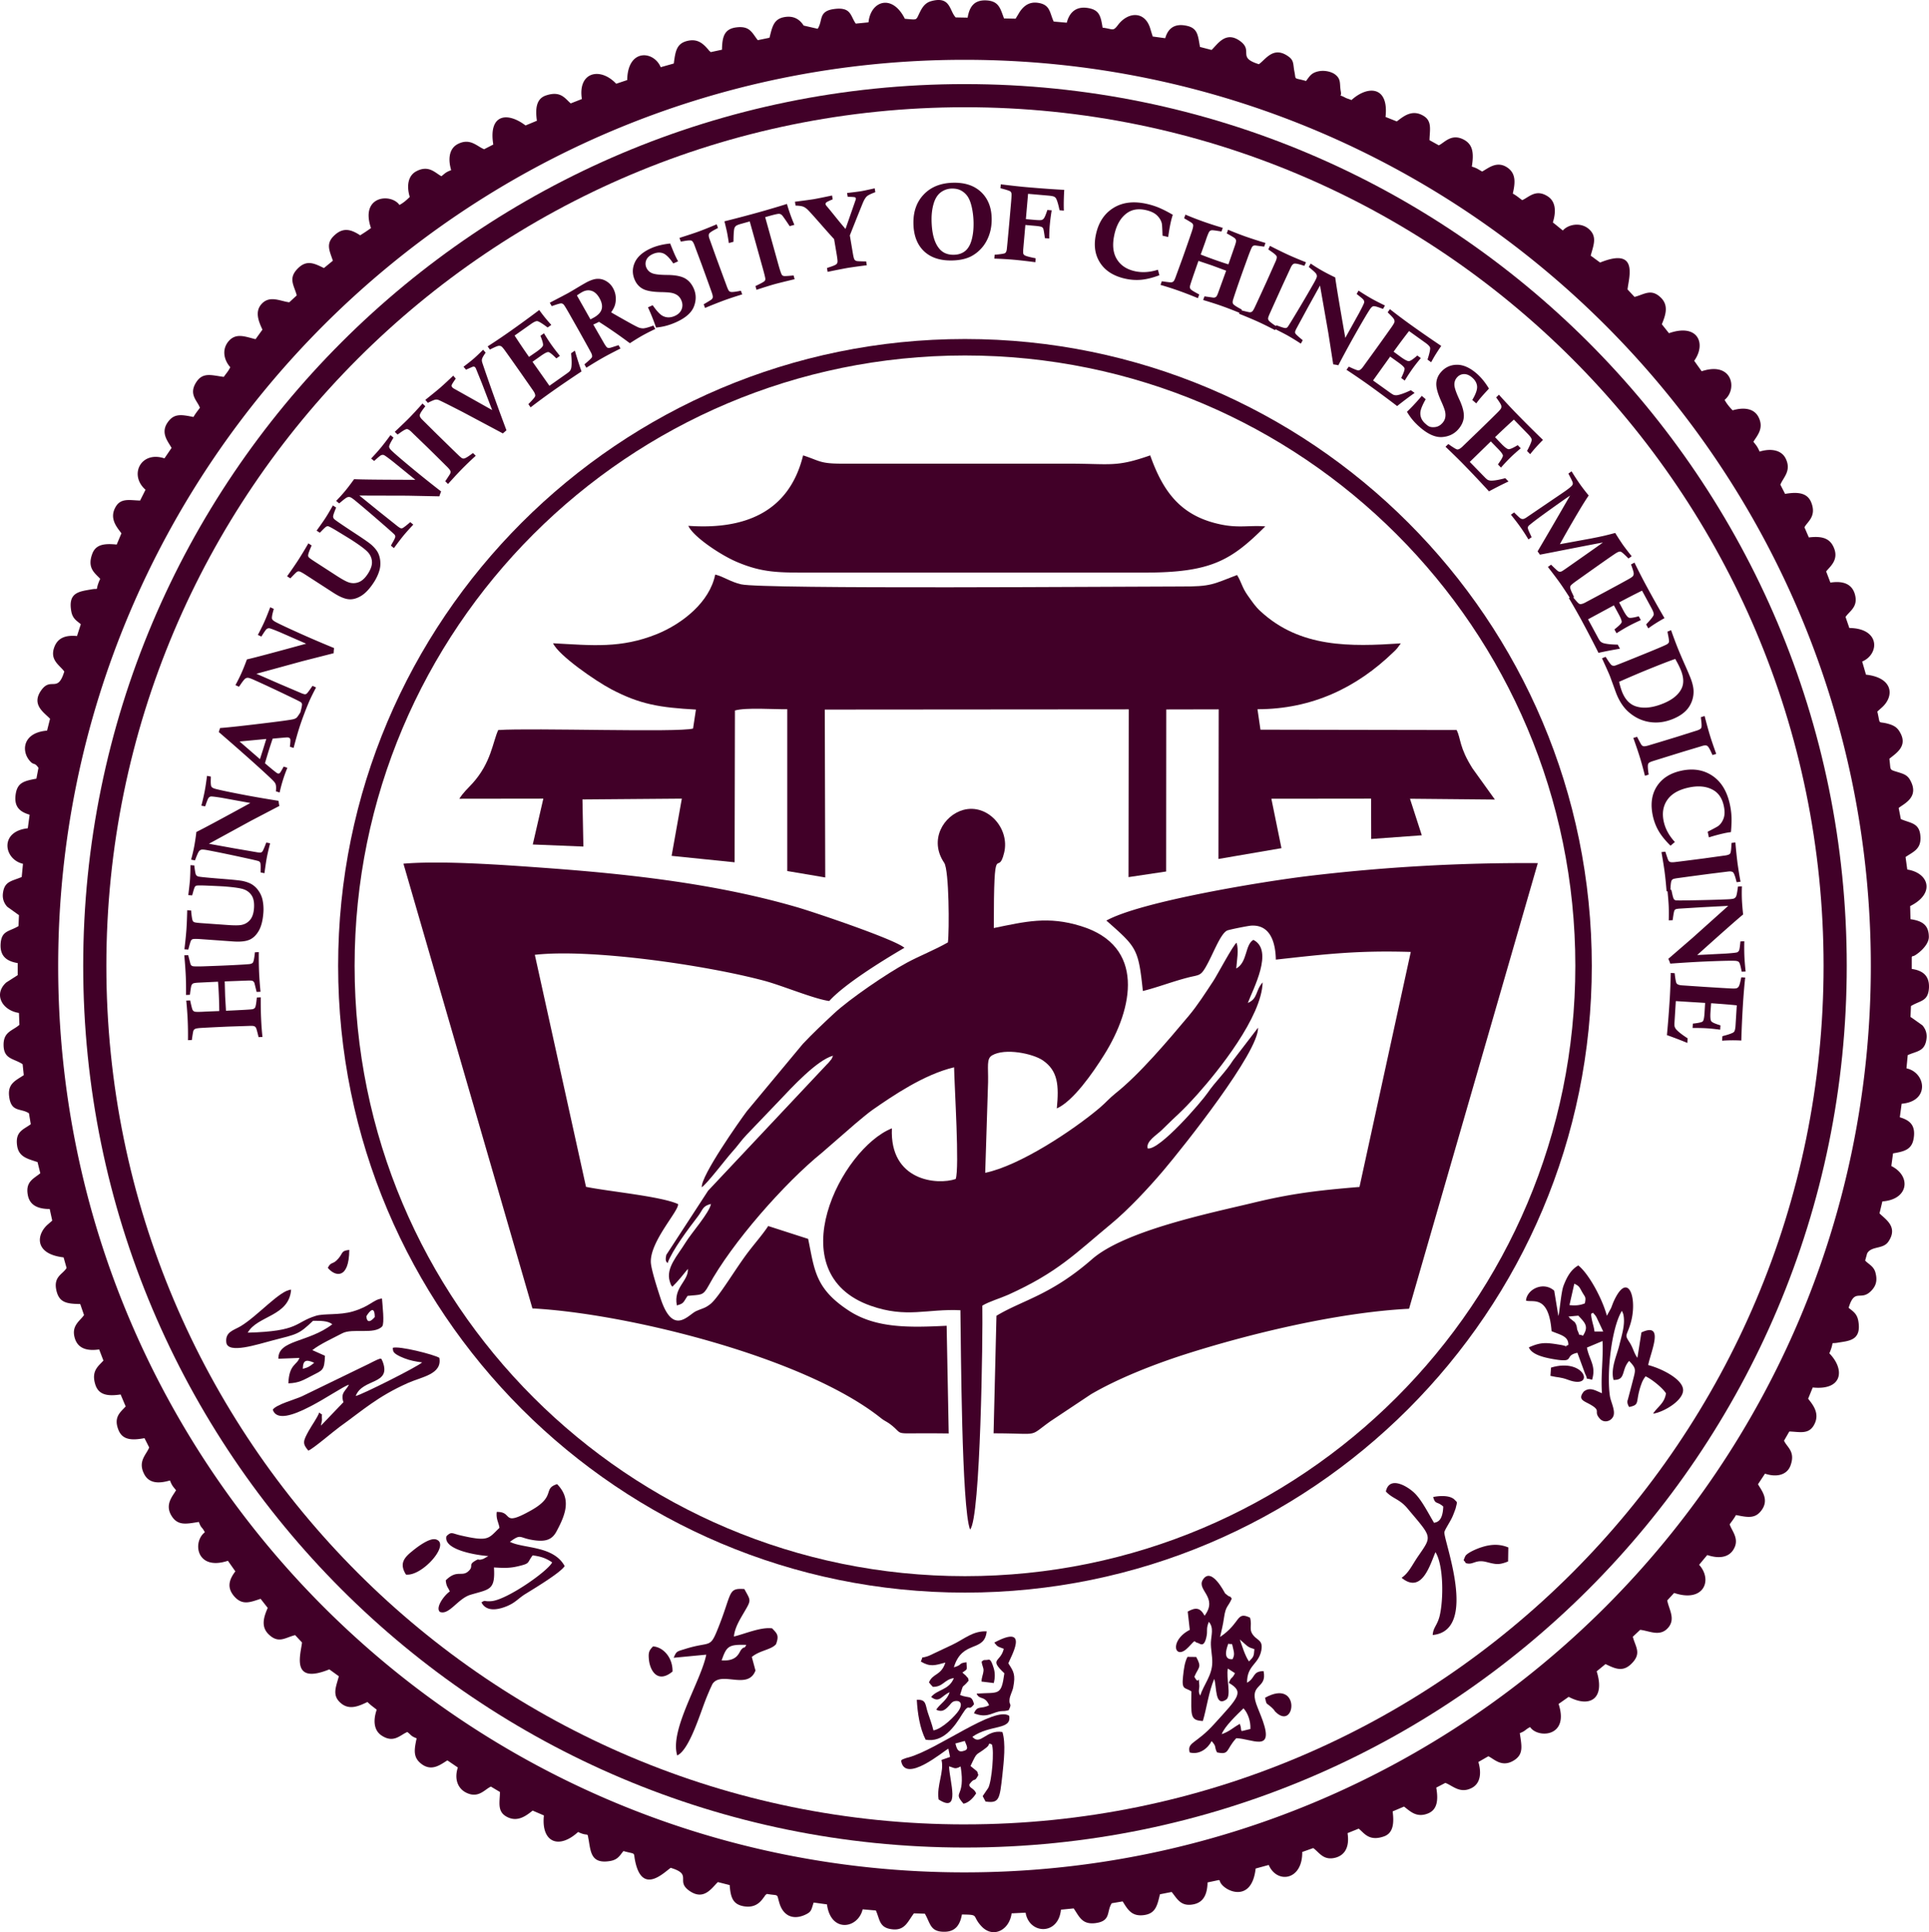
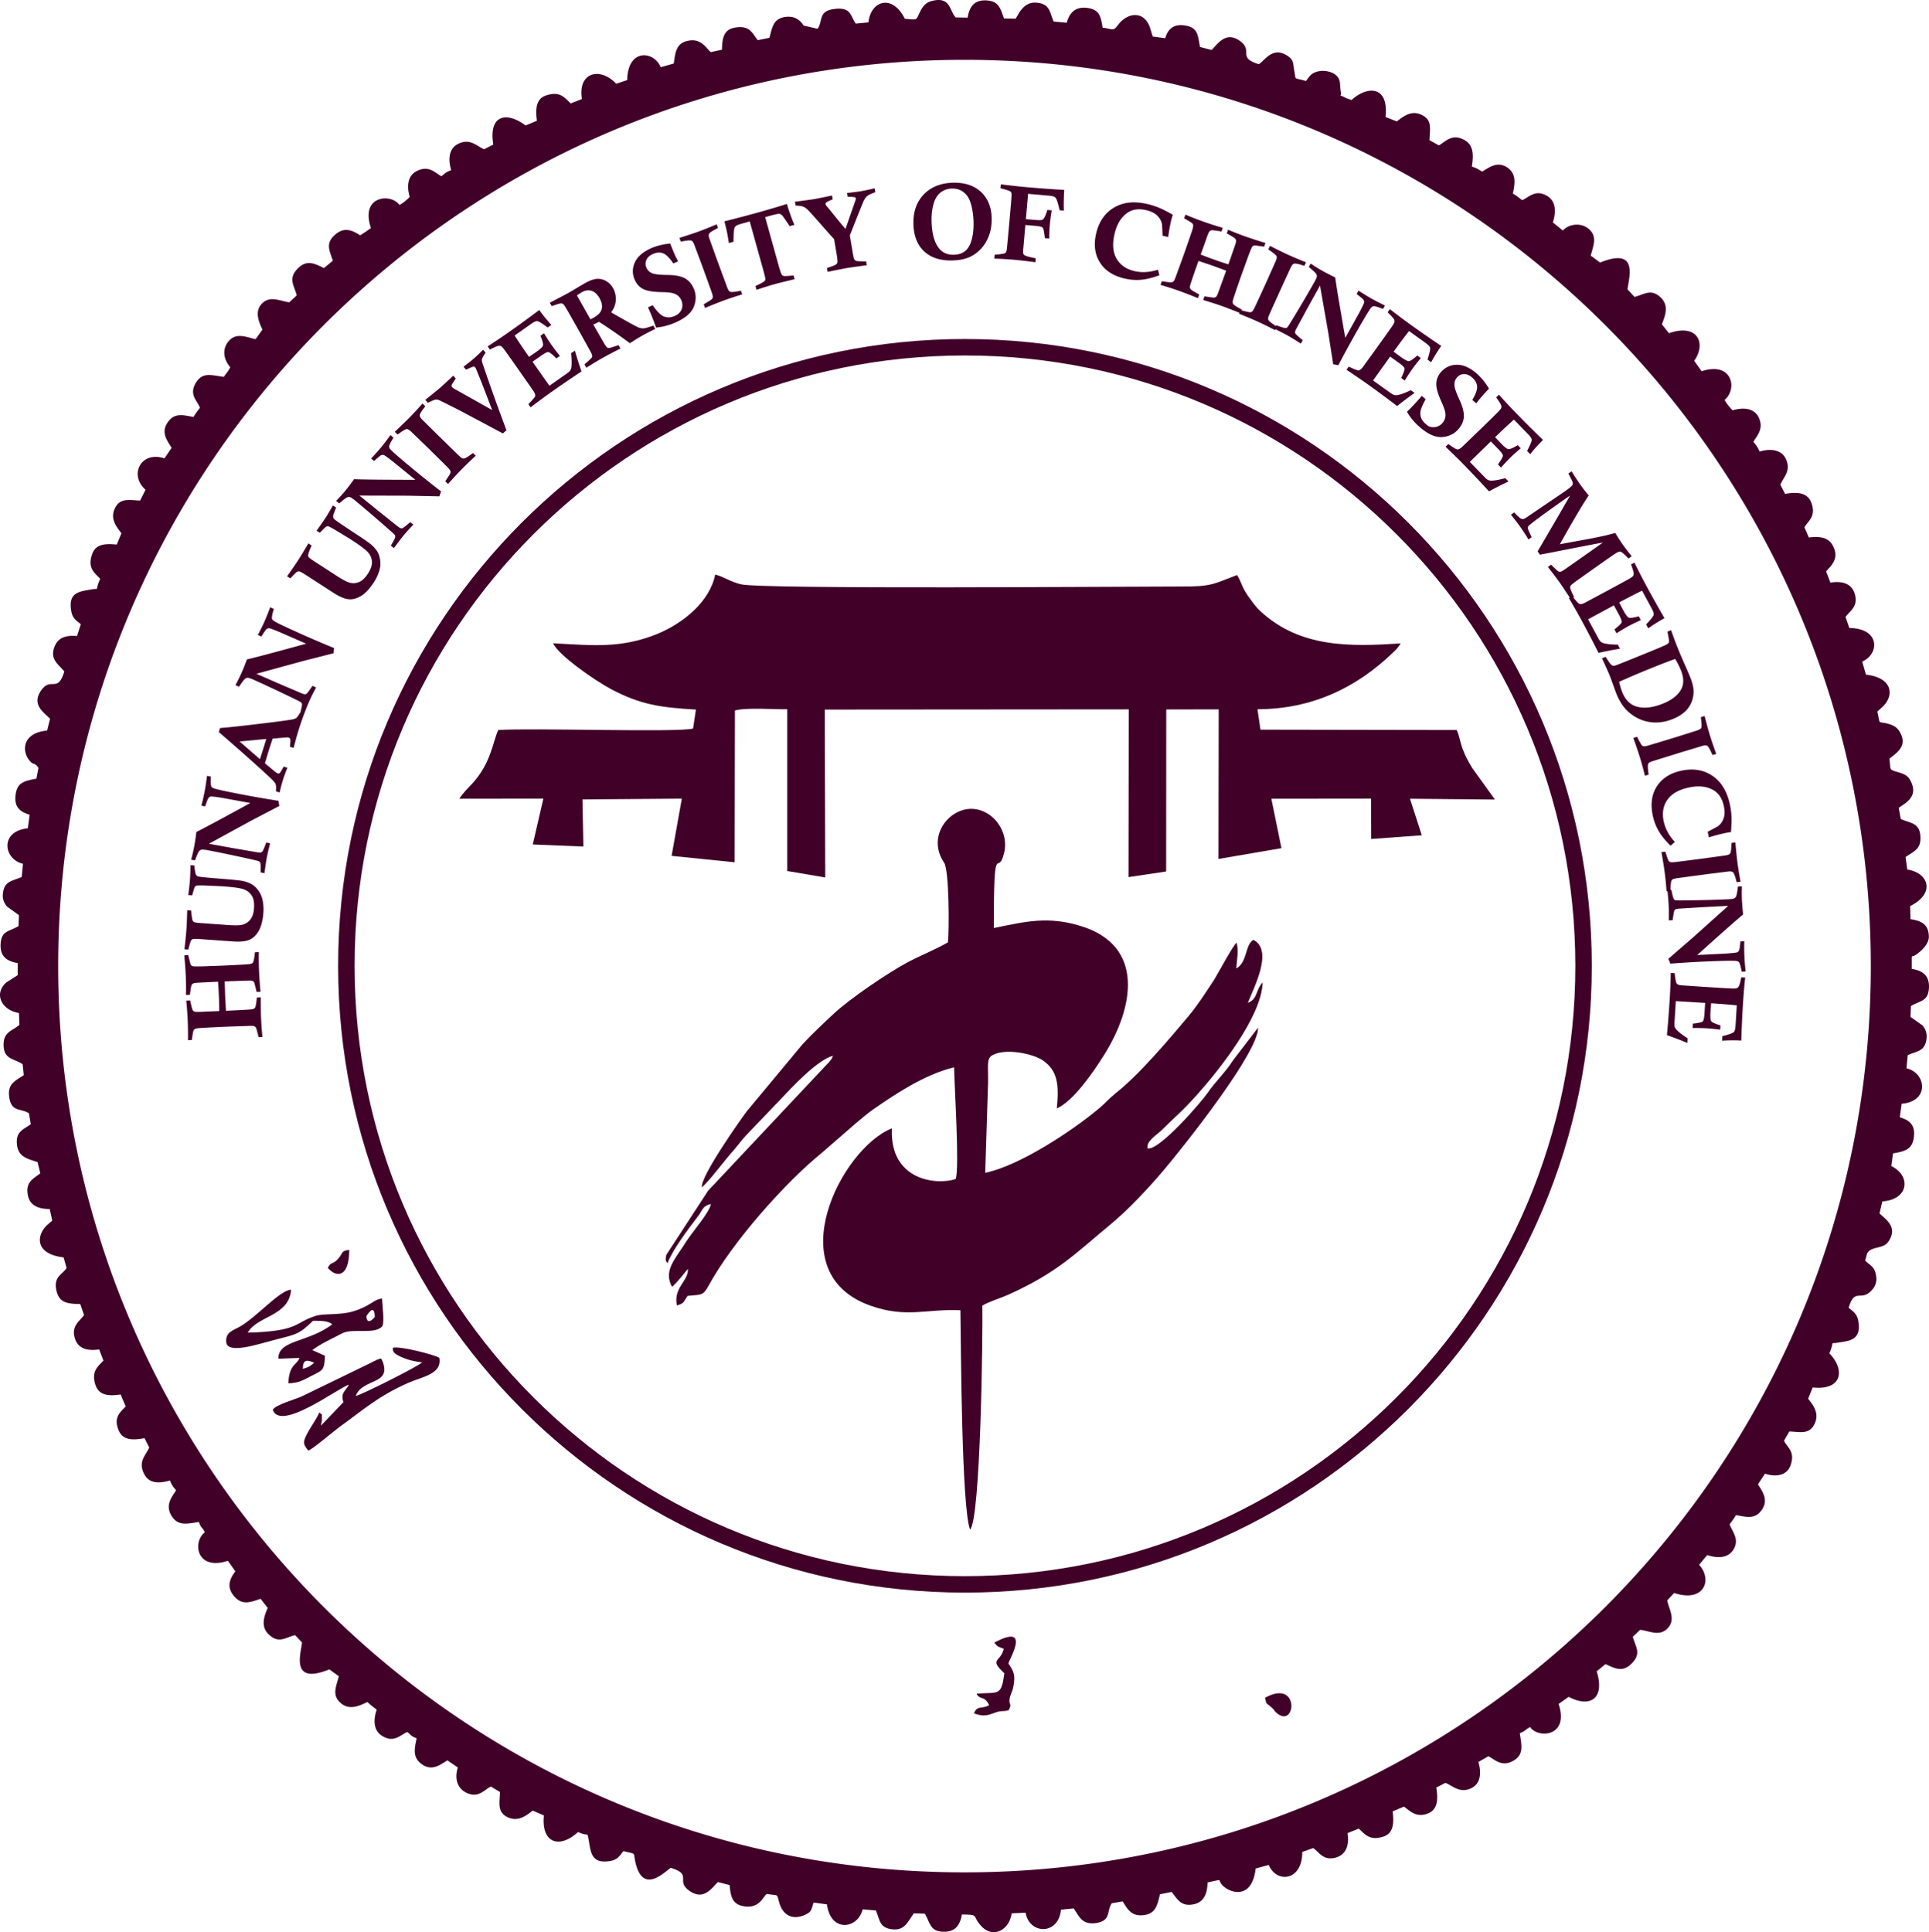
<svg xmlns="http://www.w3.org/2000/svg" viewBox="0 0 225.03 225.409">
  <g fill="#410028">
    <path d="m62.15 98.52 5.904.241-.107-5.496 11.592-.094-1.192 6.676 7.349.75.04-17.71c1.325-.374 4.551-.12 6.104-.147v18.877l4.43.75-.053-19.586 35.458-.027-.027 19.573 4.391-.656.013-18.904 6.118-.013-.027 17.455 7.348-1.26-1.177-5.765 11.632-.013.013 4.706 5.903-.43-1.379-4.263 9.906.094-2.61-3.633c-1.567-2.48-1.34-3.432-1.848-4.478l-22.889-.04-.348-2.387c6.358 0 11.592-2.52 15.875-6.676.16-.147.295-.282.429-.442l.415-.563c-5.89.388-11.713.536-16.344-3.727-.59-.523-.977-1.113-1.513-1.864-.683-.965-.71-1.528-1.245-2.386-2.85 1.086-2.985 1.354-6.572 1.34-6.452 0-48.817.336-51.28-.254-1.312-.309-1.995-.885-3.025-1.14-.643 3.218-3.815 5.725-6.8 6.945-4.23 1.702-7.55 1.314-12.114 1.072.616 1.395 4.926 4.384 6.786 5.363 3.387 1.783 5.662 2.131 9.879 2.373l-.335 2.212c-1.727.483-18.66-.094-22.728.174-.643 1.381-.817 3.835-3.039 6.261-.522.563-1.03 1.019-1.5 1.756l9.8-.013z" />
    <path d="M117.594 151.06c5.836-2.641 7.83-4.813 12.047-8.298 1.994-1.65 4.35-4.17 6.077-6.208 2.382-2.815 11.137-13.822 11.043-16.664l-2.918 3.808c-.857 1.367-2.088 2.507-2.972 3.807-.696 1.019-5.595 6.717-6.987 6.475-.228-.844 1.057-1.555 1.713-2.212 1.834-1.836 2.062-1.85 4.123-4.142 2.396-2.682 7.47-8.996 7.576-13.018-.857.952-.535 1.89-1.727 2.4.576-1.569 3.079-6.14.643-7.36-.99.563-.67 2.614-1.995 3.338.08-1.073.308-2.092.04-3.003-.36.187-2.275 3.794-2.69 4.424-.964 1.461-1.86 2.869-2.891 4.102-2.41 2.87-5.73 6.81-8.554 9.05-.75.603-1.057 1.019-1.874 1.716-3.105 2.614-9.29 6.717-13.318 7.548l.334-10.551c.04-1.797-.214-2.762.469-3.15 1.512-.886 4.752-.215 5.93.59 1.74 1.206 1.887 2.882 1.62 5.603 1.9-.845 4.189-4.116 5.527-6.26 3.427-5.457 4.82-12.697-2.717-15.016-3.842-1.193-6.479-.523-10.16.228 0-11.1.456-5.644 1.205-8.781.696-2.816-1.914-5.765-4.752-5.001-2.302.63-4.056 3.499-2.235 6.18.575.858.602 7.937.428 9.278-1.54.884-3.306 1.568-4.792 2.373-2.316 1.246-6.652 4.21-8.486 5.912-1.352 1.26-2.45 2.292-3.641 3.553l-6.546 7.87c-.803 1.072-5.367 7.534-5.247 8.86.643-.442 2.784-3.27 3.48-4.048.737-.804 1.085-1.38 1.74-2.065l3.735-3.9c1.553-1.636 4.444-4.8 6.358-5.337-.321.697.027.094-.401.67-.148.188-.174.202-.322.35l-13.854 14.733-4.872 7.48c-.188.792.053.832.147.966.549-1.528 2.463-4.049 3.507-5.416.656-.858.535-1.233 1.553-1.488-.174 1.019-2.276 3.378-2.972 4.518-.937 1.528-2.316 2.936-1.834 4.518.174.59.228.496.308.617.696-.67 1.299-1.462 1.807-2.078.094 1.42-1.713 2.158-1.285 4.263.844-.228.736-.362 1.245-1.113 1.566-.174 1.78.054 2.45-1.18 2.704-4.987 8.848-11.972 13.265-15.551l3.855-3.352c.522-.429 1.405-1.193 1.994-1.609 2.356-1.635 6.01-4.142 9.53-4.973.041 2.279.643 11.757.188 13.03-2.168.738-7.723.229-7.442-5.912-5.916 2.347-13.319 16.88-2.476 20.7 4.19 1.475 6.545.335 10.467.523.067 4.29.134 23.046 1.125 25.58 1.231-1.18 1.499-22.765 1.432-26.116.763-.47 2.061-.845 2.998-1.26Z" />
-     <path d="M152.543 102.207c-5.113.616-19.395 2.936-23.478 5.188 3.52 3.11 3.735 3.231 4.257 8.218 1.673-.415 3.36-1.072 5.153-1.542 1.352-.362 1.54-.147 2.169-1.233.87-1.488 1.686-3.861 2.503-4.277.214-.107 2.556-.576 2.864-.576 2.169-.094 2.784 1.93 2.825 3.968 5.916-.657 9.53-1.086 15.741-.898l-5.983 27.416c-4.86.402-7.951.764-12.516 1.877-4.859 1.167-14.831 3.204-18.673 6.543-4.832 4.223-8.112 4.772-11.163 6.609l-.335 13.715c5.622 0 3.935.51 6.652-1.421l4.712-3.137c3.119-1.824 7.242-3.46 11.003-4.666 7.389-2.36 17.696-4.88 26.102-5.309l15.019-51.99a213 213 0 0 0-26.852 1.514ZM99.055 152.924c-4.003-2.601-4.03-4.813-4.779-8.393l-4.658-1.501c-.656.992-1.446 1.877-2.289 2.976-1.486 1.93-3.467 5.336-4.457 6.127-.656.51-.87.469-1.674.83-.91.417-2.69 2.964-4.15-1.527-.307-.939-1.083-3.312-1.123-4.17-.108-2.453 3.32-6.046 3.172-6.797-1.995-.912-8.138-1.475-10.735-2.011l-5.97-27.068c6.492-.737 19.944 1.193 26.824 3.043 2.075.563 5.836 2.132 7.523 2.346 1.767-1.97 6.305-4.772 8.768-6.207-1.085-.965-10.254-4.062-12.422-4.705-9.437-2.762-19.557-3.888-29.462-4.612-4.658-.336-11.993-.885-16.558-.496l15.046 51.883c10.936.577 31.616 5.63 40.598 12.75.442.362.696.429 1.151.764 1.406 1.072.535 1.086 2.958 1.059 1.285-.013 2.57 0 3.855.013l-.24-12.562c-4.19.201-8.18.336-11.378-1.742ZM85.924 65.54c2.998 1.287 4.939 1.26 8.406 1.26h39.18c7.736 0 10.079-1.381 14.094-5.39-1.767-.147-3.025.202-5.06-.2-4.658-.926-6.8-3.66-8.366-8.085-4.029 1.408-4.537.965-9.57.965H98.144c-2.516 0-2.516-.335-4.457-.965-1.66 6.77-7.014 8.674-13.386 8.218.536 1.247 3.735 3.392 5.622 4.197ZM62.204 179.67c1.46.228 2.195-.054 2.704-.992 1.138-2.105 1.727-3.848.08-5.537-1.713.536-.08 1.394-2.998 3.043-3.587 2.024-2.048.148-4.042.201-.094.845.214 1.193.32 1.85-1.31 1.247-1.204 1.663-4.604.872-.95-.228-1.004-.456-1.58.107-.4 1.542 3.28 2.198 4.886 2.32l-.575.32c-.803.282-.362-.133-1.004.256-.777.469-.107.59-.723 1.166-.776.75-1.352-.228-2.664 1.086.067.764.268.804.469 1.3-.67.456-1.714 1.904-1.151 2.387 1.07.415 2.088-1.555 3.56-1.998 2.236-.67 2.905-.51 2.744-3.19 1.125.066 1.794.107 2.851-.148 1.406-.335.978-.362 1.66-1.26 1.031.134 1.607.362 2.276.817-.496 1.02-5.207 4.317-7.041 4.518-.964.094-.683-.187-1.205.148.482.965 1.566.952 2.69.55 1.272-.456 1.527-.98 2.477-1.556.99-.616 4.056-2.453 4.538-3.23-1.325-2.414-4.846-2.025-6.385-2.83 1.365-.991 1.017-.455 2.717-.2ZM50.853 179.59c-.763-.229-2.289.978-2.744 1.353-.937.751-1.566 1.448-.75 2.749 1.875.241 5.261-3.58 3.494-4.103M169.45 176.908c.053-.107.334-.845.36-.938.202-.872.228-.63-.173-1.06-.549-.469-1.633-.429-2.45-.268.254.925.442.456 1.178 1.113-.067 1.85-.83 1.81-1.07 1.904-.576-.939-1.38-2.574-2.236-3.432-.83-.832-2.985-2.119-3.387-.228.763.844 1.566.844 2.503 1.957 2.905 3.472 2.932 3.164 1.245 5.617-.71 1.033-1.07 1.918-1.914 2.494 2.356 1.944 3.32-1.515 3.949-2.99.964 1.542.95 5.55.482 7.468-.281 1.1-.75 1.314-.803 2.198 5.42-.522 1.204-11.18 1.365-12.012.067-.322.723-1.273.95-1.823ZM172.836 180.5c-.522.162-1.727.658-1.914 1.073-.295.67-.134.349.067.778.857.282 1.084-.456 2.382-.134 1.152.295 1.473.375 2.557-.054l.027-1.635c-1.03-.43-2.061-.376-3.119-.027ZM85.616 190.918c.093-.992.656-1.917 1.11-2.695.951-1.622.884-1.421.108-2.842-2.008-.134-1.366.415-3.186 4.866-.857 2.092-.857 1.207-3.788 2.145-.91.282-.95.242-1.272 1.006l3.802-.362c-.63 3.137-4.31 8.781-3.387 11.758 1.392-.644 2.61-4.706 3.333-6.543.174-.442.295-.724.496-1.193l.267-.577c1.018-1.622 4.15.751 5.033-1.595l-.428-1.582c.937-.778 2.262-.831 2.824-1.488.402-1.073.08-1.274-.455-1.85-1.338-.174-3.199.657-4.457.952Zm.87 1.515c-.295.335-.429 1.394-2.303 1.273.576-1.635.777-1.877 2.878-1.81-.334.604-.134.054-.575.537M76.179 192.07c-.455.483-.576.684-.469 1.636.16 1.247 1.031 2.709 2.744 1.3.04-1.595-1.057-2.855-2.275-2.935M192.272 159.252c.294-1.556 1.954-5.082-.79-3.808l-.468 2.963c-.415-.55-.469-1.113-.937-1.837-.576-.871-.335-.684.08-1.984.964-2.95-.174-6.435-1.847-2.896-.16.335-.228.563-.362.898l-.495.912c-.522-1.944-2.075-4.867-3.333-5.872-.79.456-1.272 1.18-1.727 2.373-.294.764-.482 3.338-.602 3.512l-.482-2.936c-1.245-1.126-3.186-.187-3.293 1.153.75.268 2.65-.75 2.985 3.566.977.43 1.995.563 1.954 1.61-.188.07-.267.12-.297.153.09.057-.062.066 0 0-.063-.04-.245-.104-.706-.18-1.633-.269-2.21-.309-3.601.308.321.79 1.553 1.126 2.61 1.327 3.039.563 1.325-.335 3.052-.697l.897 2.44c.468.938-.147.402.816.71.496-1.649-.321-2.279-.602-3.754l1.82-.764c.107 2.038-.214 3.848-.067 6.087-.763-.309-1.378-.764-2.115-.201-.763.965.04 1.099.79 1.541 1.325.765.254.751 1.111 1.663.495.51 1.312.268 1.553-.349.24-.643-.295-1.622-.402-2.279-.415-2.628.174-8.017 1.392-9.988l.148.349c.294 1.18-.175 2.507-.456 3.687-.294 1.193-1.03 2.694-.669 4.022 1.473.053.87-1.167 1.82-2.212.884.938.764.978.389 2.466l-.536 2.038c-.013.054-.187.335.148.872 1.325-.282.682-.51 1.378-2.548.054-.134.12-.348.188-.469.026-.054.12-.241.16-.295l.188-.268c.722.322 2.007 1.367 2.382 1.984-.174 1.193-1.004 1.569-1.499 2.373 1.299-.188 3.735-1.662 3.48-2.936-.227-1.18-2.503-2.333-4.055-2.735Zm-8.62-9.492c.629.295.588.415.963 1.059.321.536.415.496.268 1.233-.469.201-1.058.295-1.794.201zm1.003 6.073c-.615-.322-.227.295-.629-.63-.093-.215-.04-.376-.16-.657-.174-.389-.215-.322-.375-.47l-.268-.214c-.027-.027-.107-.04-.12-.12-.027-.094-.094-.094-.148-.148l1.165-.107c.75.804 1.272 1.247.535 2.346Zm1.352-.496c-.067-.523-.147-.697-.267-1.207-.268-1.206-.014-.79.08-.992l.228.255c.026.027.066.094.093.12.027.04.067.108.094.148l.79 1.676z" />
-     <path d="m180.934 159.547-.067.965c.964.228 1.111.107 2.088.469 3.2 1.18 1.981-2.654-2.02-1.434M105.988 205.022c-.24.067-.267.053-.482.147-.401.16-.16.04-.388.228.429 2.762 4.993-1.14 5.515-1.394l.2.965-1.003.349c.348 1.354-.589 2.962-.335 4.611 2.61 1.69 1.272-2.131 1.218-3.86.63.16.643.388 1.352.013.603 3.767-1.017 2.802.335 4.343.616-.12 1.138-.67 1.472-1.206-.254-.657-.883-.603-.776-1.073.683-.911.522-.094 1.03-1.059-.187-.59 0-.295-.695-.885l-.214-.174c.856-1.823.535-1.1 1.86-2.158.522-.416.067-.577.63-.362.294.737 0 4.25-.416 5.067l-.656.966.335.63c1.606.228 1.646-.255 1.968-3.124.16-1.555.415-3.647 0-4.987-1.915-.322-2.544 1.649-3.507.563 2.101-1.475 4.604-.75 4.296-2.453-1.686-1.18-8.325 3.914-11.739 4.853Zm6.305-.724c-.602.134-.696-.403-.843-.899l1.097-.295c.255.67.55 1.02-.254 1.194M115.104 190.315c-1.62-.067-2.583.884-3.989 1.555l-2.73 1.287c-1.138.429-.603-.108-.964.683 1.084.644 1.62.456 2.864.12-.508 1.556-1.445 1.208-1.914 2.307.228.281.214.281.455.523 1.218.013 1.312-.858 2.45-1.02-.562 1.408-1.914 1.301-2.65 2.2.963.764 1.204-.148 2.155-.55-.308.952-1.098 1.314-1.566 2.038.588.268.91.12 1.338-.295.335-.322.442-.604.79-.697.522-.135 1.084.16.495 1.099-.375.576-1.9 2.131-2.945 2.306-.2-.831-.415-1.314-.669-2.118-.295-.912-.16-1.515-1.272-1.448.08 1.515.348 3.324 1.031 4.652 2.061.362 3.373-1.515 4.257-2.963.937-1.515.629-.174 1.392-1.18-.308-1.126-.536-.63-1.633-1.072.482-1.529.134-.617 1.004-1.676-.134-.536-.04-.215-.215-.443-.026-.04-.08-.093-.107-.134-.04-.04-.093-.08-.134-.12l-.28-.242c.629-.469.521-.187.481-1.206-1.017.12-.415.295-1.472.59.977-3.258 3.574-1.676 3.828-4.197Z" />
    <path d="M115.988 191.628c.428.55.441.456 1.11.724-.388 1.622-1.78 1.113.067 2.856-.374 2.708-.629 2.185-3.239 2.373.335.777.964.201 1.46 1.354-.938.496-1.353-.027-1.768.938.723.282 1.312.362 2.142.04 1.271-.482 1.057-.16 1.914-.402.428-.884.013-.482.094-1.273.053-.47.334-.912.428-1.381.295-1.501.054-1.85-.562-2.802.12-.51 2.717-4.76-1.647-2.427Z" />
-     <path d="m114.502 196.173 1.432.175c.147-.604.16-1.18-.014-1.743-.388-1.274-.535-.952-.83-.952-.481-.014-.388.094-.575.188.04.509.254.697.214 1.099-.027.389-.227.737-.227 1.233M146.547 198.774c-.817-2.413 1.298-1.716.856-3.82-1.338.026-.91.79-1.927 1.353-.014-2.05 1.325-2.091 1.66-3.74.214-1.113-.308-1.153-.79-1.636-.777-.804-.228-1.193-.522-2.212-1.647-.79-1.044.604-3.494 2.253.188-.845.335-1.355.469-2.306.2-1.355.468-1.18.897-2.172-.308-.456-.094-.014-.656-.51-.04-.027-.08-.067-.12-.094-.068-.08-1.594-3.19-2.598-1.595-.763 1.207 1.82 2.038.201 4.196-.509-.952-1.03-1.005-1.968-.482l.241 2.131c-2.476 1.274-1.753 3.714-.147 2.011.99-1.045.509-.603 1.084-.482.241.053.683.59.978-.59.227-.912-.067-.939.307-1.877.603.697.281 1.528.241 2.386-.026.778.174 1.582.16 2.333 0 1.528-1.016 2.641-1.405 3.888-.294-.496-.08-.764-.107-1.193-.107-1.529.027.174-.575-1.006.482-1.153.91-1.046.214-2.306l-1.017-.013c-.335.63-.429 1.421-.522 2.292-.174 1.596.214 1.247.977 1.73-.027 2.855-.174 3.392 1.338 3.459.442-1.475.683-3.406 1.326-4.907.307.911.053 3.284 1.378 2.426.67-.415-.027-2.614.214-3.633l.83.537c-.401.79-.361.281-.722 1.126 1.833 1.072 1.137 1.676-1.687 4.786-2.128 2.373-3.2 2.105-2.878 3.338 1.178.308 2.155-.523 2.557-1.327.629.697.267.576.629 1.314 1.499.335 1.017-.322 2.249-1.65 1.793.04 4.403 1.703 3.105-1.997-.254-.724-.509-1.274-.776-2.011Zm-2.758-5.215c-.026-.014-1.311.295-.495-1.81.482.215.361-.375.616.818.12.536-.014.75-.12.992m1.7-1.542c.335.242.496.255.844.376-.067.844-.08.884-.63 1.434-.468-.63-.883-2.051-1.07-2.56zm.375 9.693-1.004.241c-.187-.321-.013.054-.107-.362 0-.026 0-.093-.013-.12l-.107-.362c-.817.456-1.165.871-2.115 1.206.348-.925 1.767-2.252 2.543-3.016.522.563.857 1.542.803 2.413Z" />
    <path d="M147.577 198.064c.215.951.08.482.83 1.193.375.362.174.241.402.469 2.342 2.266 2.958-3.995-1.232-1.663M51.255 158.407c-.63-.389-4.712-1.421-5.435-1.167.067.336-.187.617 1.352 1.22.683.269 1.312.376 2.075.483-.642.563-7.121 3.808-7.75 3.915.79-2.105 4.243-1.247 3.119-4.076-.215-.281.16-.576-1.58.322l-7.844 3.807c-.803.362-2.958.939-3.373 1.542.857 2.655 7.817-2.668 8.888-2.909-.402.764-.95.898-.683 1.917 0 .027.027.094.04.12l-2.623 2.736c.013-.12.12-.604.12-.644-.067-1.246.174-.335-.308-.898-.28.684-.803 1.381-1.244 2.159-.643 1.166-.763 1.474-.04 2.292.455-.12 2.958-2.266 3.627-2.748 2.65-1.89 4.404-3.54 7.991-5.135 1.62-.724 4.016-1.019 3.668-2.936ZM38.244 147.91c.843 1.032 2.476 1.38 2.503-2.092-.99.108-.682.322-1.285 1.02-.642.75-.843.294-1.218 1.072M36.517 154.09c.857 0 1.714-.027 2.25.402-2.799 2.159-6.346 1.797-6.292 4.022l2.45-.094c-.255.832-1.205.711-1.285 2.963 1.258-.04 1.753-.389 2.73-.885 1.258-.657 1.473-.576 1.54-2.332l-1.473-.657c.87-.697 2.463-1.421 3.48-1.958 1.178-.643 3.762.188 4.672-.817.28-.336.027-2.494-.027-3.245-1.03.12-1.339.898-3.386 1.502-1.567.469-3.4.214-4.35.523-2.49.777-1.861 1.796-7.925 1.957 1.111-1.998 4.819-1.877 5.06-5.014-1.285.04-3.882 3.057-5.89 4.263-.816.483-1.807.657-1.673 1.877.147 1.421 3.708.215 5.434-.228 2.865-.737 3.012-.684 4.685-2.279Zm.134 4.893c-.455.39-.67.537-1.325.711.013-1.06.415-1.113 1.325-.71m7.07-5.339s-.895 1.138-.982-.087c0 0 .96-1.684.983.088" />
    <path d="M185.693 112.673c0-40.384-32.738-73.122-73.123-73.122s-73.123 32.738-73.123 73.122 32.738 73.123 73.123 73.123 73.123-32.738 73.123-73.123m-73.123 71.203c-39.324 0-71.202-31.879-71.202-71.203s31.878-71.202 71.202-71.202 71.202 31.878 71.202 71.202-31.878 71.203-71.202 71.203" />
-     <path d="M112.57 9.809C55.76 9.809 9.705 55.863 9.705 112.673S55.76 215.538 112.57 215.538s102.865-46.054 102.865-102.865S169.38 9.81 112.57 9.81m0 203.028c-55.319 0-100.163-44.845-100.163-100.164S57.25 12.51 112.57 12.51s100.163 44.845 100.163 100.163S167.89 212.836 112.57 212.836Z" />
    <path d="M223.005 118.724c-.027-.014-.08-.054-.134-.08l.054-1.275c1.084-.67 2.007-.509 2.101-2.131.067-1.448-.776-2.025-2.008-2.199v-1.394c.04-.04.12-.148.134-.107.067.12 1.847-1.046 1.86-2.226 0-1.461-.856-1.89-2.14-2.078l-.041-1.528c2.972-1.475 2.182-3.875-.335-4.264l-.2-1.46c.896-.618 1.807-.9 1.74-2.334-.08-1.662-1.111-1.582-2.29-2.091l-.253-1.3c.669-.523 2.396-1.26 1.378-3.178-.334-.643-.736-.777-1.526-1.019-1.004-.308-.75-.174-.937-1.541.803-.67 2.222-1.488 1.192-3.164-.308-.523-.723-.751-1.366-.925-1.231-.335-.843.241-1.231-1.421l.482-.43c1.526-1.313 1.419-3.512-1.807-3.874l-.442-1.528c2.021-.858 2.128-3.875-1.5-3.915l-.441-1.287c.482-.71 1.486-1.166 1.098-2.614-.335-1.247-1.392-1.622-2.865-1.395l-.495-1.3c.401-.536 1.486-1.3.923-2.708-.455-1.167-1.392-1.448-2.944-1.26l-.509-1.18c.321-.657 1.459-1.26.776-2.936-.468-1.126-1.62-1.207-3.038-.965l-.549-1.073c.335-.858 1.325-1.609.616-3.057-.496-.992-1.714-1.206-3.039-.804-.24-.55-.361-.697-.723-1.14.389-.683 1.299-1.555.576-2.922-.549-1.02-1.767-1.113-2.998-.751-.322-.322-.696-.764-.937-1.22 1.526-1.233.923-4.531-2.677-3.338l-.87-1.22c1.432-2.011.428-4.397-2.945-3.218l-.83-1.045c.401-.993.843-2.145-.094-3.084-1.151-1.14-1.954-.389-3.092-.107l-.817-.872c.134-1.34 1.366-4.987-3.199-3.137l-1.097-.804c.32-1.22.816-2.252-.268-3.15-.937-.765-2.342-.51-2.985.214-.455-.362-.75-.617-1.164-.939.401-1.273.334-2.426-.576-3.03-1.406-.925-2.209.094-2.998.43-.322-.228-.67-.537-1.098-.765.294-1.273.375-2.32-.602-3.016-1.245-.872-2.263.067-2.972.442-.562-.308-.562-.375-1.205-.576.255-1.582.134-2.615-1.004-3.178-1.419-.697-2.195.402-2.85.697l-1.085-.603c.027-1.18.335-2.225-.71-2.842-1.365-.818-2.395.134-3.105.657l-1.312-.523c.402-3.62-2.074-3.7-3.975-1.97-.228-.108-.536-.175-.723-.282-1.004-.537-.361.134-.522-.724s.067-1.395-.616-1.944c-.401-.335-1.218-.55-1.927-.416-.924.175-1.098.617-1.513 1.14-1.512-.43-1.138-.054-1.352-1.086-.174-.885-.026-1.287-.696-1.77-1.767-1.273-2.663.362-3.453.898-2.584-.79-.603-1.528-2.182-2.694-1.687-1.234-2.624.362-3.333 1.032l-1.352-.349c-.24-1.26-.228-2.131-1.432-2.44-1.62-.402-2.33.376-2.624 1.421l-1.472-.2c-.014-.081-.04-.229-.054-.202l-.254-.831c-.656-1.97-2.583-1.837-3.735-.308-.589.777-.548.469-1.793.308-.215-1.34-.362-2.078-1.727-2.292-1.432-.228-2.169.59-2.45 1.716l-1.526-.135c-.495-1.045-.374-2.024-1.954-2.198-.937-.094-1.553.389-2.021 1.086l-.469.777-1.351-.027c-.429-1.126-.576-2.024-2.048-2.104-1.486-.08-1.995.804-2.196 2.01l-1.392-.026c-.75-.764-.575-2.547-2.891-1.89-.696.2-1.03.764-1.272 1.246-.522 1.033-.214.925-1.767.805-1.472-2.95-3.988-2.105-4.243.415l-1.486.148c-.642-.912-.522-1.971-2.53-1.703-1.873.255-1.271 1.34-1.914 2.306l-1.633-.375c-.441-.684-1.097-1.153-2.141-1.006-1.366.188-1.513 1.126-1.847 2.427l-1.366.281c-.682-.858-.91-1.702-2.53-1.488-1.392.188-1.62 1.113-1.646 2.601l-1.325.282c-.054-.04-.107-.161-.12-.121-.014.027-.094-.094-.108-.12-.616-.724-1.258-1.355-2.463-1.073C78.91 5.063 78.79 6 78.602 7.409l-1.526.429c-.803-1.93-3.855-2.212-3.909 1.502l-1.285.429c-1.86-1.985-4.497-1.381-4.002 1.783l-1.298.509c-.656-.536-1.138-1.515-2.892-.925-1.124.375-1.258 1.515-1.057 2.95l-1.325.55C59.153 13 56.97 13.334 57.546 16.86l-1.07.55c-.844-.336-1.62-1.341-3.053-.617-1.004.509-1.19 1.702-.79 3.056-.628.242-.655.322-1.137.71-.723-.374-1.473-1.353-2.932-.576-1.017.537-1.124 1.797-.763 2.99-.334.335-.736.697-1.204.939-.95-1.381-4.618-1.127-3.32 2.694-.401.295-.75.523-1.258.845-.897-.577-1.82-.992-2.851-.134-1.232 1.019-.763 1.837-.335 3.097l-1.044.858c-1.084-.523-2.008-1.033-3.079.08-1.124 1.153-.388 1.958-.093 3.11l-.87.805c-1.031-.12-2.263-.845-3.213.174-.883.939-.308 2.159.08 3.017l-.803 1.112c-1.191-.281-2.275-.79-3.159.255-.843 1.019-.468 2.266.214 3.017-.294.55-.36.563-.763 1.126-1.445-.188-2.422-.577-3.199.603-.95 1.448.134 2.185.415 3.003-.214.295-.535.684-.75 1.073-1.365-.268-2.248-.47-3.011.63-.87 1.247.053 2.239.455 2.976l-.83 1.22c-2.77-.912-4.163 1.957-2.208 3.66l-.63 1.26c-1.19-.027-2.222-.322-2.837.71-.817 1.368.134 2.414.656 3.111l-.55 1.314c-1.472-.148-2.462-.014-2.864 1.113-.602 1.662.335 2.225.937 2.882-.722 1.595.04 1.046-1.017 1.233-1.446.255-2.757.349-2.356 2.561.147.845.63 1.1 1.111 1.502l-.442 1.38c-1.285-.12-2.235.175-2.65 1.3-.562 1.53.656 2.106 1.165 2.843-.777 2.56-1.54.59-2.678 2.172-1.218 1.702.335 2.614 1.018 3.338l-.348 1.381c-2.758.228-2.999 2.239-2.129 3.392.59.777.603.2 1.125.952l-.241 1.26c-1.392.268-2.195.429-2.41 1.77-.254 1.582.55 2.118 1.62 2.44l-.214 1.582c-3.346.362-2.798 3.633-.562 4.142l-.148 1.542c-1.204.51-2.034.483-2.195 1.944-.067.643.16 1.14.509 1.528l1.365.979-.053 1.274c-1.098.67-2.008.496-2.089 2.131-.066 1.435.777 1.984 1.995 2.185v1.408l-1.339.858c-1.512 1.368-.482 3.245 1.486 3.553l.054 1.38c-.777.698-1.82.778-1.848 2.266-.026 1.784 1.165 1.623 2.222 2.333l.134 1.274c-.95.643-1.914.978-1.7 2.534.241 1.836 1.352 1.287 2.303 1.917l.214 1.273c-.843.63-1.834.831-1.593 2.507.174 1.247 1.138 1.502 2.061 1.81l.161.054c.04.013.107.027.16.053l.322 1.3c-.79.644-1.74.98-1.46 2.521.215 1.234 1.219 1.65 2.557 1.65l.295 1.353-.495.43c-1.352 1.152-1.66 3.458 1.82 3.86l.348 1.234c-.442.75-1.553.978-1.191 2.614.321 1.421 1.178 1.569 2.784 1.595l.442 1.287c-.482.698-1.473 1.22-1.098 2.615.335 1.26 1.392 1.609 2.864 1.394l.496 1.3c-.536.617-1.432 1.153-.964 2.735.375 1.287 1.446 1.448 2.972 1.22l.589 1.395c-.59.657-1.446 1.22-.844 2.735.469 1.18 1.54 1.246 3.039.965l.549 1.086c-.348.858-1.325 1.595-.616 3.043.549 1.14 1.673 1.207 3.039.805.227.59.334.683.709 1.14-.388.696-1.379 1.688-.482 3.056.736 1.113 1.713.871 3.146.643.28.805.348.51.696 1.207-1.46 1.1-1.018 4.545 2.69 3.325l.87 1.233c-.682.898-1.044 1.837-.16 2.883.963 1.126 1.874.724 3.105.321l.83 1.06c-.428.992-.843 2.144.094 3.07 1.178 1.153 1.94.388 3.105.107l.803.858c-.147 1.367-1.365 4.987 3.186 3.137l1.111.804c-.335 1.26-.843 2.253.268 3.164 1.004.831 2.128.282 3.065-.16.509.482.643.536 1.084.898-.428 1.233-.348 2.413.576 3.016 1.419.939 2.182-.094 2.998-.415.522.415.402.469 1.084.737-.307 1.407-.428 2.265.616 3.03 1.218.871 2.236-.027 2.972-.456l1.218.831c-.455 1.394.04 2.48.977 2.936 1.432.71 2.155-.389 2.878-.71l1.057.63c-.013 1.166-.334 2.225.71 2.842 1.338.79 2.41-.134 3.105-.67l1.312.563c-.335 3.096 1.7 4.022 3.989 1.93 1.285.63 1.03-.147 1.245 1.006.24 1.434.334 2.761 2.543 2.373.87-.161 1.097-.67 1.5-1.153 1.498.415 1.15.067 1.351 1.085.803 4.09 3.346 1.435 4.163.872 2.61.777.522 1.528 2.182 2.681 1.686 1.18 2.583-.308 3.32-1.019l1.378.349c.107 1.448.375 2.239 1.62 2.467.95.174 1.646-.12 2.168-.778l.201-.268c.268-.335.027-.134.348-.389 1.472.255 1.111-.107 1.459 1.046.415 1.434 1.513 2.038 2.958 1.408.817-.362.75-.577 1.044-1.448l1.553.214c.442 3.365 3.627 2.842 4.163.577l1.54.134c.481 1.059.374 2.038 1.94 2.198 1.472.161 1.807-.965 2.503-1.863l1.272.04c.642 1.086.602 2.051 2.115 2.105 1.459.067 1.994-.818 2.208-2.011 2.102.027 1.111.094 2.25 1.34 1.364 1.502 3.292.483 3.546-1.474l1.633-.08c.415 2.533 3.829 2.68 4.123-.349l1.486-.148c.656.952.964 1.904 2.53 1.717 1.874-.242 1.271-1.355 1.914-2.32l1.271-.214c.59.951 1.058 1.796 2.504 1.595 1.365-.188 1.539-1.166 1.847-2.426l1.365-.269c.63.765 1.044 1.73 2.517 1.448 1.204-.228 1.633-1.166 1.673-2.56l1.325-.282c.04.04.094.04.107.12.241 1.033 3.694 2.856 4.176-1.46l1.526-.416c.95 2.225 3.95 1.823 3.909-1.515l1.285-.456c.723.523 1.191 1.502 2.624 1.113 1.164-.335 1.606-1.368 1.378-2.856l1.299-.523c.629.496 1.178 1.502 2.891.925 1.124-.362 1.258-1.501 1.07-2.936l1.326-.563c.696.523 1.446 1.341 2.784.805 1.098-.43 1.232-1.555.977-3.017l1.058-.55c.83.296 1.687 1.288 3.052.604 1.004-.496 1.205-1.676.803-3.043l1.164-.67c.683.321 1.593 1.38 3.026.455 1.124-.724.843-1.73.642-3.15.723-.282.562-.376 1.205-.711.857 1.327 4.604 1.207 3.32-2.695l1.177-.83c2.477 1.313 4.27.227 3.266-2.977l1.031-.845c1.125.536 2.035.992 3.079-.094 1.15-1.18.415-1.903.107-3.097l.857-.804c1.044.107 2.262.831 3.212-.188.977-1.045.147-2.172-.053-3.244l.803-.872c3.467 1.167 4.524-1.501 2.918-3.284.375-.456.629-.764.95-1.14 1.272.43 2.423.322 3.012-.576.83-1.26-.134-2.186-.401-3.003.214-.309.521-.684.736-1.086 1.352.268 2.262.482 3.025-.617.856-1.233-.067-2.279-.455-2.976l.816-1.234c1.406.47 2.584.121 2.972-.938.615-1.662-.415-2.132-.75-2.91l.616-1.072c1.191.04 2.222.362 2.851-.71.79-1.354-.107-2.414-.656-3.11l.536-1.314c3.48.362 3.788-2.092 1.94-3.982.683-1.596-.026-1.06 1.004-1.247 1.285-.215 2.785-.241 2.37-2.56-.161-.845-.63-1.1-1.125-1.502.736-2.467 1.446-.59 2.771-2.132.509-.603.562-1.233.348-2.01-.2-.711-.803-.953-1.191-1.368.027-.108.227-.818.227-.831.496-.899 1.834-.47 2.463-1.355 1.218-1.756-.348-2.64-1.017-3.324l.334-1.395c3.066-.214 3.4-2.949 1.045-4.129l.2-1.475c1.352-.227 2.209-.455 2.41-1.77.254-1.581-.536-2.117-1.62-2.44l.214-1.581c3.333-.282 2.825-3.647.562-4.13l.148-1.541c1.084-.496 2.021-.402 2.195-1.958a1.92 1.92 0 0 0-.495-1.528zm-110.49 99.71c-58.392 0-105.729-47.337-105.729-105.73S54.123 6.976 112.515 6.976s105.729 47.336 105.729 105.729-47.336 105.729-105.729 105.729" />
    <path d="M31.958 91.179a.9.9 0 0 1 .204.334q.078.242.025.804l.433.137q.171-.77.399-1.496.21-.671.506-1.388l-.433-.137q-.372.694-.468.765-.099.073-.239.029-.146-.046-1.477-1.184.312-1.056.453-1.506.172-.55.447-1.366 1.395-.128 1.67-.143a.6.6 0 0 1 .197.023.27.27 0 0 1 .189.18q.047.138-.046.886l.434.136q.348-1.337.622-2.214.28-.89.67-1.905h-.002a37 37 0 0 1 .576-1.417q.262-.583.753-1.519l-.414-.185q-.103.141-.15.215-.423.616-.55.707a.33.33 0 0 1-.171.058q-.094.005-.393-.108l-2.61-1.113-2.672-1.168 5.386-1.474 3.627-.924q.008-.304.048-.603a131 131 0 0 1-3.61-1.539q-2.44-1.09-3.2-1.496-.364-.191-.428-.373-.062-.182.132-.888.027-.09.071-.277l-.415-.185q-.388 1.034-.678 1.683-.3.672-.765 1.546l.415.185q.473-.762.604-.865a.47.47 0 0 1 .282-.105q.152-.003 1.28.467l3.054 1.339q-5.688 1.561-6.91 1.834-.341.93-.64 1.597-.295.662-.7 1.403l.413.185q.123-.167.181-.255.388-.566.539-.68.15-.113.33-.104.176.008.713.248 1.607.719 3.824 1.783 1.532.732 1.632.816.102.086.127.191.04.166-.147.855l-.031.133c-.222.352-.374.567-.448.63a1 1 0 0 1-.363.17q-.345.095-2.73.39-4.29.53-5.835.643l-.147.468a280 280 0 0 1 4.01 3.517q2.13 1.916 2.426 2.26Zm-.895-4.969q-.238.781-.368 1.196l-.37 1.157-2.378-2.06zM22.857 100.083q.247-.64.368-.785a.5.5 0 0 1 .295-.178q.175-.032.753.077 1.73.328 4.132.853 1.66.359 1.777.419a.37.37 0 0 1 .167.156q.077.151.053.864 0 .101.002.294l.446.085q.176-1.298.278-1.835.12-.627.383-1.653l-.446-.084a4 4 0 0 0-.096.244q-.27.698-.373.815a.34.34 0 0 1-.153.096q-.09.027-.407-.015l-2.796-.48-2.87-.52 4.901-2.678 3.317-1.734a6 6 0 0 1-.093-.598q-2.182-.346-3.868-.665-2.625-.5-3.458-.72-.397-.1-.501-.263-.104-.164-.077-.894.005-.093.005-.287l-.446-.085q-.14 1.097-.273 1.796a26 26 0 0 1-.387 1.68l.445.084q.286-.85.389-.98a.46.46 0 0 1 .25-.168q.148-.036 1.352.16l3.281.597q-5.172 2.833-6.3 3.378a25 25 0 0 1-.255 1.703q-.135.712-.358 1.526l.446.085q.08-.19.117-.29ZM22.273 109.748a.36.36 0 0 1 .198-.18q.194-.06.922-.008l3.78.27q1.229.09 1.89-.18t1.113-1.04q.451-.774.55-2.136a5.3 5.3 0 0 0-.106-1.53 2.9 2.9 0 0 0-.457-1.019 2.6 2.6 0 0 0-.738-.728q-.407-.259-1.08-.413-.49-.1-2.079-.227-2.768-.217-3.108-.297a.44.44 0 0 1-.292-.199q-.094-.154-.199-1.096l-.453-.032a27 27 0 0 1-.05 1.668q-.04.54-.199 1.824l.452.032q.043-.157.067-.235.177-.669.264-.78a.3.3 0 0 1 .163-.118q.168-.049 1.113-.012 1.704.072 2.07.099 1.59.114 2.235.304t1.009.72q.364.528.294 1.512-.064.891-.447 1.355-.384.465-.971.593-.444.104-1.655.017l-3.13-.223q-.656-.047-.803-.12a.33.33 0 0 1-.164-.207q-.087-.235-.17-1.143l-.452-.034q-.035 1.413-.095 2.275a53 53 0 0 1-.231 2.287l.451.033q.236-.9.308-1.032ZM29.109 119.682q.446-.019.582.051a.45.45 0 0 1 .204.247q.068.174.27 1.013l.453-.02q-.113-1.07-.16-2.18-.048-1.08-.039-2.444l-.453.019-.032.267q-.081.798-.198.942-.116.145-.38.174-.488.052-2.993.166-.095-1.622-.099-1.739l-.048-1.685 2.7-.098q.443-.019.571.052a.46.46 0 0 1 .198.252l.253 1.02.453-.02a46 46 0 0 1-.167-2.315 45 45 0 0 1-.032-2.308l-.453.019-.028.242q-.092.823-.218.97t-.455.174q-.991.08-3.086.17-.516.022-2.205.083-1.067.034-1.272-.02-.094-.026-.157-.088c-.063-.062-.08-.115-.114-.222l-.25-.974-.453.02q.133 1.513.172 2.445.044.994.027 2.18l.453-.02q.114-.907.17-1.056a.44.44 0 0 1 .208-.267q.144-.073.727-.099l2.174-.106q.059.667.097 1.56.043.993.05 1.864l-1.574.062-.423.024q-.747.031-.897-.025a.42.42 0 0 1-.228-.218q-.076-.16-.276-1.083l-.453.019q.117 1.167.17 2.362.048 1.146.03 2.257l.452-.02q.127-.933.18-1.072a.4.4 0 0 1 .158-.2q.16-.105.81-.14 1.322-.076 3.19-.156zM34.637 66.718a.36.36 0 0 1 .26-.062q.199.04.812.438l3.181 2.057q1.035.67 1.745.752.708.084 1.476-.376.768-.458 1.51-1.605.439-.68.645-1.393.154-.542.091-1.112-.062-.569-.295-.994-.235-.423-.748-.88-.38-.327-1.713-1.203-2.322-1.522-2.58-1.756a.44.44 0 0 1-.161-.316q-.008-.18.354-1.056l-.38-.246q-.505.901-.85 1.436-.293.454-1.051 1.504l.38.245a7 7 0 0 1 .171-.174c.32-.334.52-.52.609-.555a.3.3 0 0 1 .198-.025q.172.038.982.525 1.458.884 1.766 1.084 1.338.866 1.811 1.343.474.476.537 1.117.066.638-.47 1.467-.486.75-1.045.972a1.7 1.7 0 0 1-1.136.052q-.438-.123-1.459-.782l-2.634-1.705q-.552-.355-.647-.49a.34.34 0 0 1-.042-.262q.035-.247.4-1.083l-.38-.247a50 50 0 0 1-1.179 1.946 52 52 0 0 1-1.304 1.894l.38.247q.64-.674.766-.757ZM58.126 40.355a.5.5 0 0 1 .358.054q.147.092.525.629l.528.738 1.13 1.603 1.389 1.992.12.17q.328.465.245.698-.057.175-.783.91l.261.372a83 83 0 0 1 2.327-1.722 135 135 0 0 1 3.61-2.464 46 46 0 0 1-.775-2.431l-.441.31q.105 1.024.038 1.577a1 1 0 0 1-.157.457q-.081.12-.413.353l-1.994 1.405-1.974-2.801.984-.694q.658-.465.872-.436.215.027.927.736l.415-.293a24 24 0 0 1-.998-1.3q-.396-.56-.86-1.336l-.415.293q.36.886.296 1.13-.066.245-.748.726l-.881.606a79 79 0 0 1-1.68-2.49l1.916-1.352q.491-.345.714-.331.22.016.97.556.085.068.257.185l.427-.301a18 18 0 0 1-1.411-1.736 130 130 0 0 1-3.351 2.445 71 71 0 0 1-2.667 1.798l.262.37q.766-.39.977-.426ZM46.6 50.543q.664-.483.864-.485.2 0 .55.342l.13.13 1.606 1.55a315 315 0 0 1 2.463 2.434q.307.31.343.473a.46.46 0 0 1-.036.264q-.038.091-.577.895l.324.318a56 56 0 0 1 1.635-1.763q.67-.681 1.598-1.532l-.323-.318-.187.136q-.558.413-.797.489a.37.37 0 0 1-.271-.013q-.131-.057-.509-.426l-.857-.833-1.68-1.64-1.458-1.447-.157-.155q-.302-.296-.293-.515.008-.219.51-.87l.137-.183-.324-.318q-.945 1.06-1.534 1.66-.55.56-1.704 1.64l.324.317zM50.835 46.617q.15-.016.303.038.275.094 2.859 1.423l4.666 2.486.418-.364a291 291 0 0 1-1.823-5.001q-.973-2.783-1.019-2.975a.7.7 0 0 1-.01-.329q.057-.243.426-.752l-.297-.342q-.69.689-1.074 1.022-.42.365-1.213.963l.297.342q.753-.337.793-.346.175-.04.268.067a.6.6 0 0 1 .087.136l.702 1.736 1.196 3.119-4.345-2.44a1.2 1.2 0 0 1-.315-.221.27.27 0 0 1-.063-.238q.025-.135.478-.772l-.298-.342a45 45 0 0 1-1.52 1.408q-.393.342-1.735 1.416l.298.343q.711-.357.921-.377ZM64.625 35.625q.706-.248.867-.23a.44.44 0 0 1 .286.166q.167.208.798 1.33l.901 1.59q1.454 2.601 1.519 2.754.119.285.056.44-.065.156-.875.83l.223.395q1.202-.754 1.947-1.172.754-.425 2.033-1.067l-.221-.395q-.978.324-1.075.33a.4.4 0 0 1-.245-.049q-.114-.066-.356-.472l-1.271-2.21q.352-.157.665-.318a59 59 0 0 1 3.603 2.496 27 27 0 0 1 1.45-.893 28 28 0 0 1 1.512-.772l-.222-.396q-.802.296-1.15.324a1.4 1.4 0 0 1-.483-.067q-.25-.077-1.234-.628-1.343-.75-2.059-1.17.33-.49.428-.805.152-.478.104-1.017a2.5 2.5 0 0 0-.312-1.003 2.14 2.14 0 0 0-.826-.837 1.84 1.84 0 0 0-1.078-.245q-.558.046-1.355.495a46 46 0 0 0-.957.562q-.647.39-.995.585-.327.183-2.167 1.14l.223.396zm3.266-1.54q.578-.327 1.12-.155.538.171.924.855.408.727.252 1.283-.157.555-.908.977-.127.073-.402.213L67.3 34.466q.354-.249.59-.382ZM74.996 33.702q.636.342 2.073.374.933.015 1.324.102.39.089.659.29.267.205.422.55.244.55.043 1.062-.201.513-.796.777-.745.331-1.392.008-.48-.234-1.188-1.256l-.55.245.167.374q.426.96.77 1.986a7 7 0 0 0 1.128-.193q.578-.15 1.182-.417 1.691-.753 2.114-1.849.42-1.095-.027-2.104-.37-.834-1.064-1.202-.693-.363-2.03-.371-1.34-.009-1.788-.218a1.2 1.2 0 0 1-.63-.618 1.1 1.1 0 0 1-.018-.907q.19-.443.766-.7.644-.285 1.182-.088.538.2 1.2 1.19l.56-.25a13 13 0 0 1-.415-.841q-.15-.342-.509-1.237-1.277.132-2.23.555-1.433.639-1.894 1.654-.46 1.019-.001 2.048.311.702.943 1.037ZM79.684 28.142q.807-.15.986-.066.182.084.35.544l.063.173.782 2.09q.837 2.3 1.175 3.26.142.409.105.575a.47.47 0 0 1-.146.222q-.073.066-.907.559l.156.426a58 58 0 0 1 2.234-.886q.9-.327 2.102-.695l-.155-.427-.226.044q-.682.132-.93.097a.37.37 0 0 1-.239-.128q-.095-.109-.276-.604l-.415-1.121-.81-2.204-.693-1.934-.074-.207q-.147-.396-.043-.592.102-.192.834-.564l.202-.107-.155-.427q-1.309.55-2.099.839-.738.269-2.243.745l.155.426q.174-.023.267-.038M39.81 58.529q.522-.443.7-.513a.5.5 0 0 1 .344-.013q.169.055.623.43 1.357 1.121 3.21 2.738 1.282 1.114 1.357 1.222a.37.37 0 0 1 .07.217q-.006.17-.37.785l-.14.258.35.288q.78-1.052 1.128-1.473.407-.492 1.132-1.265l-.35-.288a4 4 0 0 0-.202.167q-.573.481-.72.535a.33.33 0 0 1-.18.01q-.093-.02-.35-.209l-2.218-1.768-2.265-1.838 5.584.015 3.742.076q.09-.293.207-.568a132 132 0 0 1-3.07-2.446q-2.062-1.702-2.684-2.295-.3-.28-.313-.473-.011-.193.364-.821.049-.078.141-.249l-.35-.288a32 32 0 0 1-1.103 1.442q-.466.567-1.149 1.286l.35.289q.661-.607.814-.673a.46.46 0 0 1 .3-.026q.147.038 1.107.791l2.589 2.104q-5.899-.01-7.15-.074-.577.806-1.042 1.37-.462.559-1.05 1.164l.35.29zM162.25 38.28l-.523.74-1.142 1.596-1.424 1.966-.121.17q-.332.463-.579.46-.184.004-1.118-.44l-.265.37a87 87 0 0 1 2.392 1.63q1.854 1.328 3.515 2.6a46 46 0 0 1 2.04-1.533l-.438-.314q-.93.435-1.475.555a1 1 0 0 1-.485.002q-.139-.039-.467-.274l-1.984-1.42 1.996-2.787.98.702q.654.469.698.68.044.213-.39 1.117l.412.296a25 25 0 0 1 .899-1.37q.4-.559.98-1.252l-.414-.296q-.717.631-.97.652-.252.019-.931-.468l-.862-.632a79 79 0 0 1 1.799-2.408l1.906 1.366q.49.352.547.565.059.215-.205 1.1-.036.102-.09.304l.424.304q.443-.85 1.175-1.904-1.774-1.19-3.411-2.36a70 70 0 0 1-2.575-1.928l-.264.37q.621.595.724.782.105.188.067.357-.039.168-.42.702ZM131.224 32.502q.956.22 1.896.137.941-.084 2.131-.527l-.173-.644q-1.432.458-2.723.162-1.452-.334-2.099-1.447-.647-1.114-.244-2.87.39-1.698 1.47-2.463.895-.636 2.204-.338.86.198 1.294.625.434.426.552.925.05.22.085 1.435l.659.15q.15-1.065.315-1.789.096-.417.222-.798a14 14 0 0 0-1.595-.821 8.7 8.7 0 0 0-1.393-.443q-2.3-.527-3.892.434-1.593.963-2.066 3.03-.448 1.948.445 3.364.892 1.416 2.912 1.879ZM135.533 32.812l-.151.427q1.035.295 2.083.666 1.017.36 2.28.879l.152-.427-.236-.13q-.71-.375-.8-.536t-.018-.417q.133-.472.966-2.837 1.54.518 1.649.557l1.581.586-.92 2.542q-.147.416-.262.51a.46.46 0 0 1-.307.089l-1.041-.147-.152.427q1.268.377 2.21.711.905.322 2.028.783l-.049.107q1.39.559 2.216.935.87.397 1.985.979l.047-.105c.706.353 1.215.617 1.512.786a28 28 0 0 1 1.443.892l.223-.395a5 5 0 0 0-.2-.17q-.573-.478-.653-.614a.34.34 0 0 1-.041-.175q.003-.095.145-.38l1.353-2.495 1.413-2.55.962 5.5.579 3.698q.302.038.596.105a127 127 0 0 1 1.871-3.45q1.316-2.327 1.79-3.044.225-.345.412-.391.187-.045.872.214.085.036.27.096l.223-.395q-.994-.483-1.614-.833a26 26 0 0 1-1.465-.906l-.224.395q.714.544.803.683.091.139.08.29-.013.151-.586 1.229l-1.62 2.916q-1.02-5.81-1.176-7.052a25 25 0 0 1-1.53-.788 19 19 0 0 1-1.33-.829l-.224.395q.154.136.237.204.527.439.626.6.098.162.074.338-.027.174-.316.688a160 160 0 0 1-2.134 3.64q-.872 1.455-.967 1.548a.38.38 0 0 1-.201.108q-.17.023-.837-.227l-.278-.093-.049.086-.088-.06q-.58-.385-.732-.583a.37.37 0 0 1-.08-.258q.007-.145.226-.624l.49-1.09.968-2.14.862-1.864.092-.2q.175-.387.384-.452.21-.067.992.182l.219.065.188-.412a50 50 0 0 1-2.083-.875 60 60 0 0 1-2.123-1.042l-.189.413.217.16q.68.457.75.645.07.187-.133.633l-.076.168-.908 2.038a319 319 0 0 1-1.448 3.147q-.186.393-.327.484a.46.46 0 0 1-.261.056c-.062-.002-.38-.075-.934-.212l.034-.095-.215-.115q-.73-.395-.818-.567-.09-.17.01-.487.296-.948.995-2.926.172-.484.749-2.075.368-1.002.494-1.172a.36.36 0 0 1 .141-.112.54.54 0 0 1 .248-.023l.996.132.152-.428a59 59 0 0 1-2.331-.754 39 39 0 0 1-2.032-.791l-.151.428q.798.444.916.551a.44.44 0 0 1 .169.294q.015.162-.18.71l-.715 2.057q-.638-.195-1.484-.493a58 58 0 0 1-1.747-.651l.533-1.484.135-.4q.25-.705.36-.823a.41.41 0 0 1 .286-.129q.177-.013 1.109.148l.15-.428a42 42 0 0 1-2.253-.725 38 38 0 0 1-2.103-.817l-.152.427q.817.465.927.569.11.105.127.22.037.189-.174.804-.425 1.254-1.05 3.017l-.82 2.246q-.15.42-.266.52a.45.45 0 0 1-.305.096q-.188 0-1.04-.126ZM93.708 24.113q.26.105.523.359.265.255 1.563 1.733 1.001 1.142 1.51 1.692l.301 1.783q.123.737.092.901a.4.4 0 0 1-.14.25q-.165.135-.802.34a6 6 0 0 0-.282.098l.075.447a96 96 0 0 1 2.31-.456 67 67 0 0 1 2.26-.313l-.074-.448-.207-.002q-.79-.015-.902-.047a.44.44 0 0 1-.255-.169q-.08-.117-.174-.641l-.367-2.177q1.44-3.63 1.573-3.92.204-.451.423-.647.218-.195.98-.478l-.076-.448q-1.192.27-1.567.332-.345.059-1.356.179l-.299.032.075.447q.741.012.84.058.098.045.112.13a.4.4 0 0 1-.032.18l-1.179 3.383q-.627-.733-1.27-1.537-.646-.803-.923-1.124a.5.5 0 0 1-.133-.233q-.016-.09.077-.19.092-.098.755-.372l-.076-.447q-1.567.331-2.16.432-.156.027-.97.139l-1.198.157.075.447q.637.023.898.13M120.78 30.589l.038-.452a3 3 0 0 0-.283-.062q-.756-.158-.973-.275a.36.36 0 0 1-.183-.195q-.048-.128-.004-.622l.239-2.736 1.099.096q.654.057.812.139.124.066.18.2.064.184.187 1.1l.507.044q-.008-.765.06-1.528.072-.836.226-1.758l-.506-.044q-.24.748-.399.973a.5.5 0 0 1-.267.194q-.16.045-.777-.007l-1.063-.093.257-2.95 2.34.204q.507.045.672.117t.247.21q.187.336.37 1.188l.045.196.5.043q-.036-1.061.045-2.42-1.892-.098-4.421-.319-.96-.082-2.98-.327l-.04.452q.161.045.24.064.776.209.908.307.105.076.137.246.03.167-.049 1.079l-.044.5-.143 1.65q-.282 3.12-.316 3.338-.05.29-.197.389-.146.098-1.214.19l-.039.451q1.234.04 2.26.13t2.528.288ZM85.027 28.357l.537-.15q.012-1.079.08-1.453a.64.64 0 0 1 .185-.376q.138-.13.64-.268l.993-.277 1.519 5.457q.302 1.087.3 1.25a.35.35 0 0 1-.102.261q-.151.144-1.05.573l.121.436q1.418-.465 2.114-.658.514-.144 2.334-.58l-.122-.436q-.98.094-1.137.064t-.224-.132q-.13-.191-.417-1.22l-1.535-5.516.573-.16q.885-.246 1.07-.224t.322.162q.137.139.893 1.272l.549-.153a21 21 0 0 1-.87-2.437q-.817.265-2.702.81-2.228.632-4.586 1.218.237.966.305 1.303t.21 1.234ZM111.038 30.388q1.262-.021 2.15-.434a4.2 4.2 0 0 0 1.16-.84q.565-.56.914-1.37.443-1.02.423-2.252-.032-1.936-1.219-3.073-1.186-1.136-3.234-1.102-2.17.035-3.44 1.34-1.268 1.306-1.234 3.409.034 2.077 1.208 3.217 1.175 1.14 3.272 1.105m-2.112-6.664q.27-.88.835-1.295a2.2 2.2 0 0 1 1.292-.43q.656-.01 1.123.264.468.276.75.73.285.455.457 1.268t.188 1.702q.02 1.165-.23 2.048-.25.884-.773 1.29-.523.408-1.296.42-1.122.02-1.735-.756-.827-1.033-.864-3.266-.017-1.097.253-1.975M174.575 48.242l-.645.637-1.405 1.37-1.748 1.684-.15.146q-.407.397-.65.351-.18-.029-1.023-.628l-.326.316q1.346 1.283 2.068 2.025a133 133 0 0 1 3.003 3.178q1.306-.699 2.278-1.15l-.377-.385q-.993.264-1.55.286a1 1 0 0 1-.477-.083q-.13-.063-.411-.353l-1.703-1.748 2.454-2.391.841.863q.561.577.568.793t-.58 1.03l.354.365q.656-.734 1.125-1.19.493-.48 1.185-1.06l-.355-.365q-.818.495-1.07.47-.25-.024-.834-.623l-.738-.775a78 78 0 0 1 2.195-2.052l1.637 1.68q.42.43.438.651.02.222-.395 1.046a5 5 0 0 0-.142.284l.364.373q.585-.757 1.492-1.666a132 132 0 0 1-2.942-2.924 70 70 0 0 1-2.196-2.35l-.325.316q.507.696.576.9a.5.5 0 0 1 .001.361q-.067.16-.537.618M167.553 44.727q-.038.72.549 2.031.385.85.474 1.24.087.392.019.72-.067.33-.315.618-.394.456-.942.494c-.548.038-.714-.105-1.042-.387q-.618-.532-.604-1.255.008-.535.626-1.612l-.455-.392-.268.312a22 22 0 0 1-1.466 1.545q.363.595.658.938.382.458.885.89 1.404 1.206 2.575 1.118 1.17-.088 1.89-.925.595-.692.63-1.476.033-.78-.533-1.995-.566-1.213-.57-1.707a1.2 1.2 0 0 1 .29-.835q.33-.385.812-.405.48-.019.96.393.535.46.585 1.03.05.573-.56 1.594l.464.4q.3-.405.584-.736.243-.284.898-.99-.664-1.096-1.456-1.776-1.19-1.023-2.305-1.003-1.117.018-1.851.874a2.1 2.1 0 0 0-.533 1.297ZM201.976 98.608q-.03.82-.151.977-.123.159-.608.222l-.183.024-2.21.307q-2.427.316-3.437.436-.432.05-.583-.022a.45.45 0 0 1-.186-.191q-.049-.087-.348-1.007l-.45.058q.261 1.475.378 2.374.123.95.22 2.203l.112-.014c.074.786.12 1.358.134 1.7q.028.637.007 1.695l.453-.02q.03-.173.038-.259.103-.74.176-.88a.3.3 0 0 1 .127-.128q.081-.045.399-.078l2.831-.173 2.913-.152-4.157 3.728-2.83 2.45q.13.276.228.561 2.202-.163 3.916-.24 2.671-.115 3.53-.092.413.006.55.141.139.135.28.854.016.09.061.279l.453-.02a30 30 0 0 1-.146-1.81 26 26 0 0 1-.008-1.724l-.453.02q-.084.893-.154 1.044a.46.46 0 0 1-.205.221q-.135.07-1.352.154l-3.331.17q4.386-3.942 5.359-4.733a26 26 0 0 1-.143-1.714 19 19 0 0 1 0-1.568l-.455.019q-.033.204-.047.31-.093.679-.178.849a.5.5 0 0 1-.247.24q-.164.072-.75.097-1.758.077-4.217.117-1.699.03-1.827 0a.36.36 0 0 1-.198-.114q-.11-.13-.25-.83l-.069-.285-.097.004.004-.107q.019-.695.107-.929a.37.37 0 0 1 .178-.206q.126-.068.65-.136l1.184-.162 2.326-.31 2.039-.253.22-.028q.418-.056.585.086.167.143.37.938l.06.222.45-.06a49 49 0 0 1-.36-2.231 60 60 0 0 1-.24-2.352l-.448.059q-.015.174-.02.269ZM196.13 89.914q-1.952.424-2.855 1.833-.9 1.41-.462 3.434.208.959.683 1.775t1.383 1.704l.508-.43q-1.022-1.102-1.303-2.396-.315-1.456.418-2.515.732-1.06 2.495-1.442 1.7-.368 2.853.285.957.54 1.241 1.85.187.864-.014 1.438-.202.573-.604.893-.176.138-1.261.688l.142.66a21 21 0 0 1 1.755-.475q.418-.093.816-.14.097-1.082.066-1.793a8.7 8.7 0 0 0-.192-1.448q-.5-2.307-2.048-3.34-1.548-1.031-3.62-.582ZM202.857 115.043a.5.5 0 0 1-.267.246q-.165.057-.818.017l-.906-.05-1.958-.121-2.423-.163-.207-.013q-.57-.033-.697-.245-.102-.153-.222-1.181l-.453-.028a86 86 0 0 1-.112 2.893q-.14 2.275-.337 4.359 1.395.497 2.383.914l.033-.539q-.863-.556-1.254-.955a1 1 0 0 1-.26-.41q-.04-.135-.015-.54l.151-2.436 3.42.211-.074 1.203q-.05.804-.206.953-.156.151-1.153.262l-.032.508q.984-.007 1.64.033.683.043 1.58.166l.03-.509q-.916-.272-1.066-.474-.15-.203-.099-1.038l.078-1.067q1.967.135 2.994.247l-.144 2.34q-.037.602-.188.764-.15.163-1.04.41-.106.024-.306.085l-.032.522a18 18 0 0 1 2.237-.016q.064-2.136.188-4.144.107-1.733.266-3.205l-.453-.028q-.174.843-.279 1.03ZM182.964 55.248q.084.172.132.26.358.674.377.83a.38.38 0 0 1-.07.282q-.15.202-.776.646-.405.285-1.255.857l-3.225 2.193q-.315.223-.48.234a.48.48 0 0 1-.314-.093q-.15-.104-.724-.674l-.371.262q.657.812 1.129 1.478.466.66.915 1.41l.37-.262-.106-.234q-.303-.632-.326-.79a.36.36 0 0 1 .049-.26q.037-.064.48-.415.774-.615 3.27-2.383.456-.322 1.119-.776a752 752 0 0 1-3.789 6.51l.273.386 1.473-.283q5.103-1.005 5.868-1.133-.547.394-.652.468-1.105.783-3.08 2.166-.905.64-1.037.708a.54.54 0 0 1-.238.067.43.43 0 0 1-.217-.069q-.112-.067-.817-.755l-.37.262q.96 1.242 1.424 1.895c.273.387.651.954 1.121 1.684l-.1.054a85 85 0 0 1 1.436 2.513q1.085 2.006 2.02 3.878a45 45 0 0 1 2.505-.484l-.256-.476q-1.026-.015-1.569-.148a.96.96 0 0 1-.436-.21q-.109-.094-.3-.45l-1.161-2.147 3.014-1.63.573 1.06q.382.708.33.918-.053.21-.84.832l.242.447q.831-.526 1.407-.837.605-.327 1.43-.696l-.243-.448q-.921.255-1.157.161-.235-.093-.632-.829l-.498-.946a79 79 0 0 1 2.672-1.375l1.116 2.064q.285.527.244.747-.042.217-.666.897-.077.077-.214.234l.248.459q.77-.57 1.89-1.195a132 132 0 0 1-2.032-3.617 72 72 0 0 1-1.47-2.86l-.4.216q.298.807.31 1.02a.5.5 0 0 1-.098.35q-.108.135-.686.446l-.794.438-1.727.933-2.14 1.144-.184.099q-.501.27-.722.16c-.1-.046-.334-.297-.688-.732l.075-.053-.113-.257q-.31-.618-.333-.863a.36.36 0 0 1 .053-.2q.06-.105.446-.4.106-.081 2.628-1.868 1.988-1.405 2.289-1.578.302-.172.465-.135.162.04.728.603.062.068.198.196l.37-.262a35 35 0 0 1-1.002-1.3 32 32 0 0 1-.92-1.417q-.854.228-1.407.354-.555.124-1.432.295l-3.616.663q.96-1.754 2.401-4.173.54-.894.96-1.508-.568-.686-1.007-1.307a30 30 0 0 1-.99-1.515l-.37.263ZM194.46 75.163q-.271.165-2.56 1.095-3.117 1.269-3.456 1.38a.54.54 0 0 1-.397-.014q-.165-.083-.6-.777l-.143-.22-.42.17q.746 1.636.907 2.034.046.114.387 1.054.34.94.392 1.071.564 1.386 1.465 2.151 1.075.92 2.407 1.126 1.332.204 2.706-.354 1.237-.505 1.815-1.311a3.2 3.2 0 0 0 .602-1.824q.02-.736-.417-1.804a46 46 0 0 0-.603-1.401 72 72 0 0 1-.776-1.81 52 52 0 0 1-.827-2.211l-.42.17.045.26q.169.805.124.956-.044.15-.23.26Zm.968 1.711q.42.728.643 1.274.526 1.294.093 2.18-.53 1.088-2.142 1.745-1.88.765-3.212.321-1.043-.35-1.575-1.656a8 8 0 0 1-.354-1.2q1.856-.82 3.236-1.383 2.401-.976 3.31-1.28M192.277 86.974q-.417.121-.579.076a.46.46 0 0 1-.216-.158q-.06-.076-.51-.934l-.435.133q.504 1.41.77 2.277.28.914.585 2.136l.434-.134-.031-.226q-.096-.69-.05-.935a.38.38 0 0 1 .14-.232q.114-.09.618-.244l1.142-.356 2.242-.695 1.967-.59.211-.066q.405-.124.593-.012.189.113.52.864l.097.207.434-.133q-.48-1.335-.727-2.14-.231-.75-.629-2.28l-.434.134q.015.175.025.269.109.813.015.989-.093.176-.563.32l-.175.053-2.129.673q-2.339.716-3.315 1.004" />
  </g>
</svg>